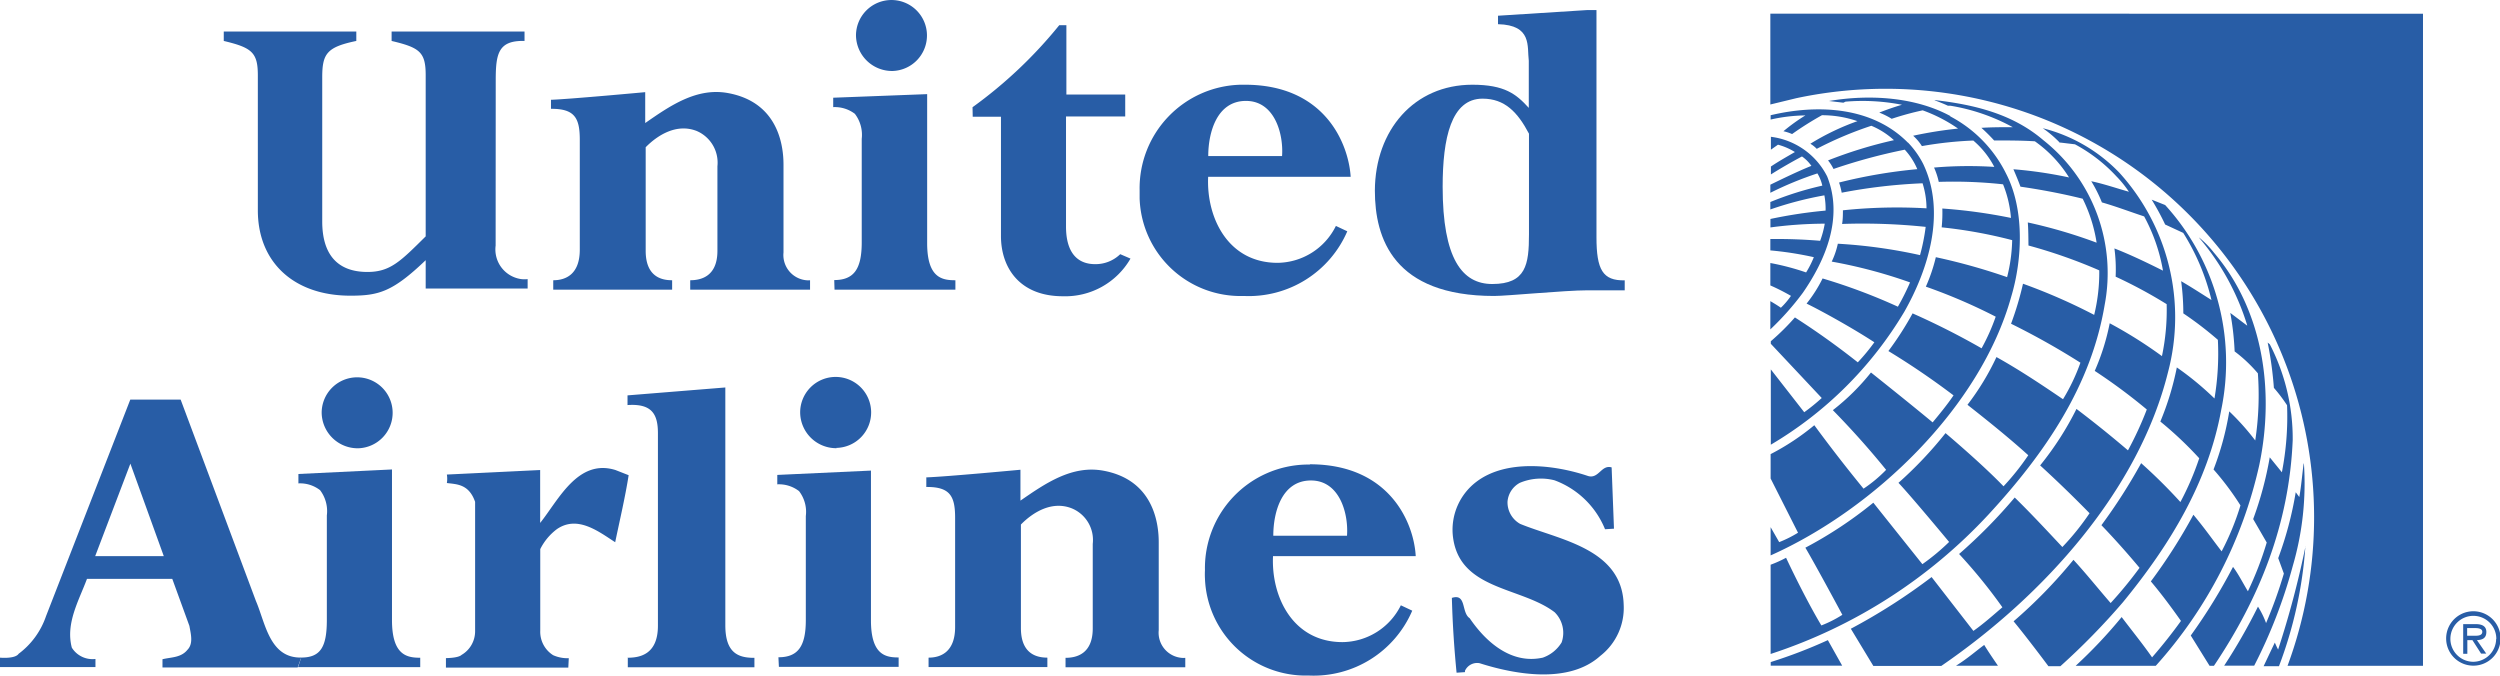
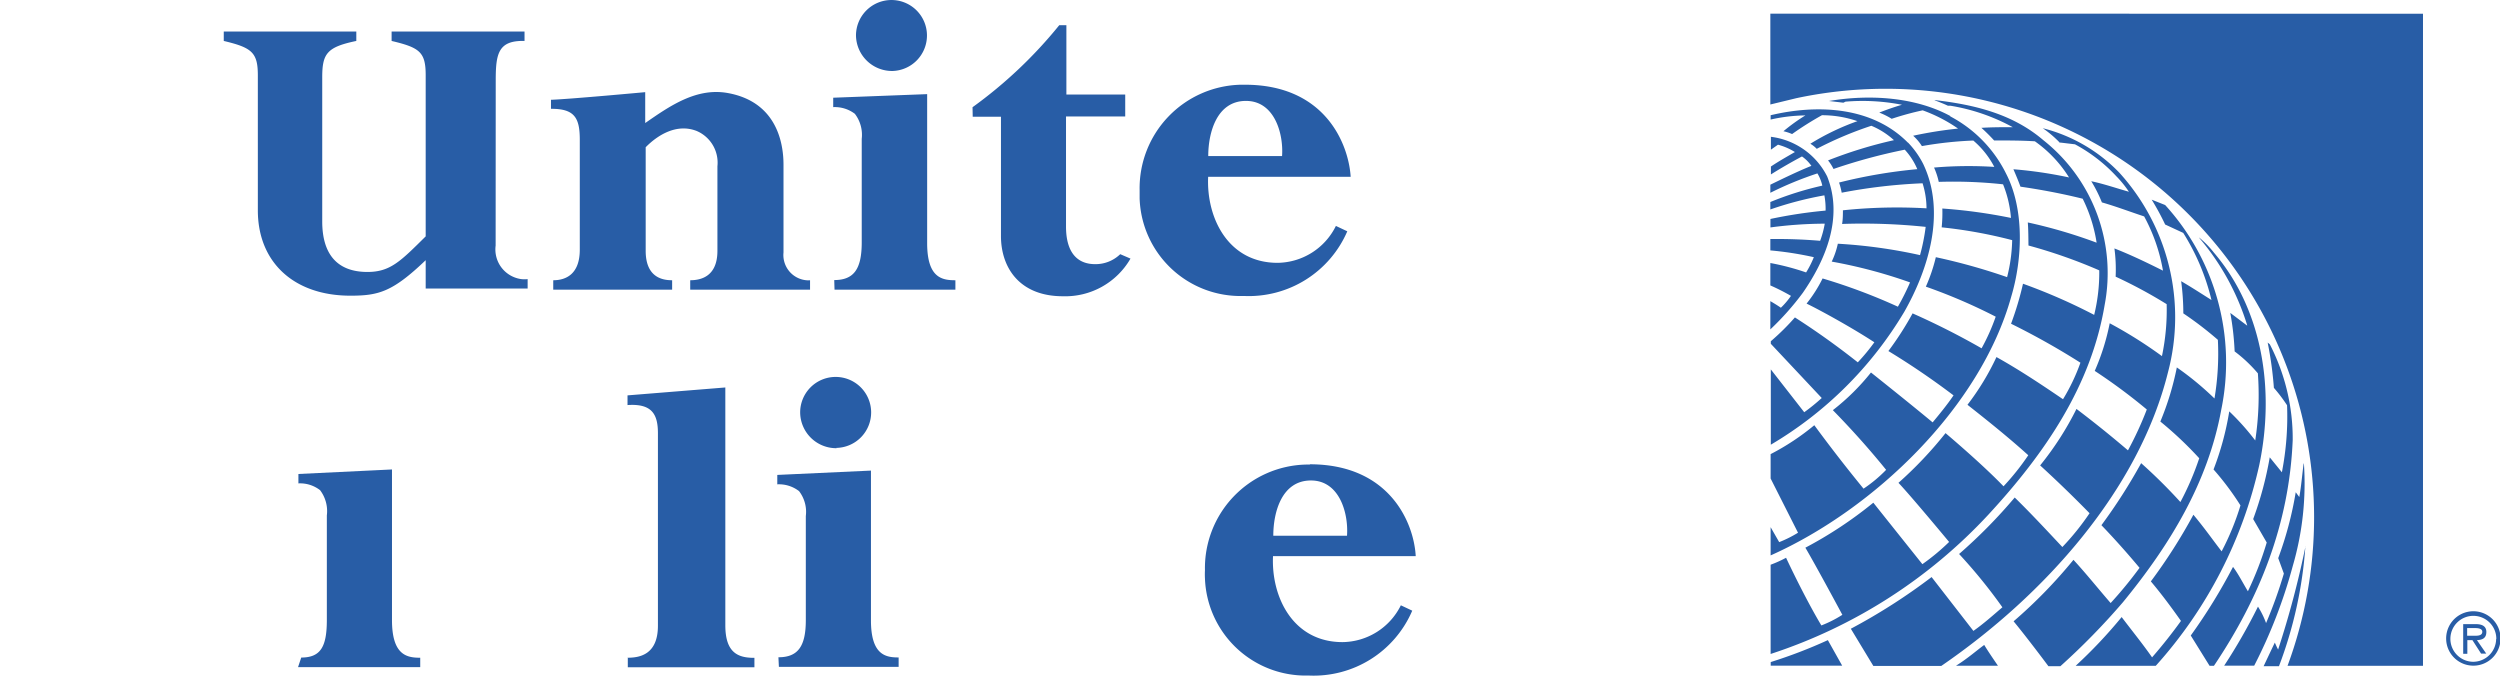
<svg xmlns="http://www.w3.org/2000/svg" viewBox="0 0 265.57 71.8">
  <defs>
    <style>.cls-1{fill:#285da6;}</style>
  </defs>
  <g id="Calque_2" data-name="Calque 2">
    <g id="Calque_1-2" data-name="Calque 1">
      <g id="united-airlines-7">
-         <path id="Tracé_5267" data-name="Tracé 5267" class="cls-1" d="M169.59,25.2c0,3.45.66,4.63,3,4.58v1.06s-.14,0-4,0c-2.3,0-8.49.6-9.87.6-10.69,0-12.67-6.11-12.67-11.2C146.08,13.81,150.23,9,156.4,9c3.45,0,4.67,1,6,2.46v-5c-.19-1.54.37-3.8-3.27-3.89V1.67l9.46-.6h1Zm-7.17-11c-1.21-2.29-2.57-3.72-4.93-3.72-3.34,0-4.24,4.2-4.24,9.36,0,7.62,2.06,10.33,5.27,10.33,3.59,0,3.9-2.07,3.9-5.28Z" />
        <path id="Tracé_5268" data-name="Tracé 5268" class="cls-1" d="M132.25,9c8.47,0,11,6.23,11.23,9.78l-15.14,0c-.2,4.32,2.09,9.13,7.36,9.14A7,7,0,0,0,141.91,24l1.21.57a11.4,11.4,0,0,1-11,6.87,10.72,10.72,0,0,1-11.06-10.36c0-.29,0-.58,0-.87A11,11,0,0,1,131.8,9h.46m.09,1.72c-3.08,0-4,3.34-4,5.86,0,0,7.85,0,7.84,0,.17-2.32-.77-5.86-3.83-5.86m6.9,40.32c-3.09,0-4,3.34-4,5.87,0,0,7.85,0,7.83,0,.17-2.32-.76-5.87-3.83-5.87m-.12-1.72c8.47,0,11.06,6.21,11.25,9.76H135.23c-.2,4.32,2.11,9.13,7.38,9.13a7,7,0,0,0,6.2-3.91l1.21.57a11.39,11.39,0,0,1-11,6.89A10.71,10.71,0,0,1,128,61.45a8.42,8.42,0,0,1,0-.87,11,11,0,0,1,10.71-11.23h.45" />
-         <path id="Tracé_5269" data-name="Tracé 5269" class="cls-1" d="M98.4,50.71c2-.06,10-.81,10-.81l0,3.28c2.65-1.83,5.47-3.79,8.81-3.18,4.93.91,5.89,4.94,5.88,7.65v9.29a2.68,2.68,0,0,0,2.41,2.94,1.88,1.88,0,0,0,.41,0v1H113.19v-1c1.18,0,2.88-.43,2.89-3.1v-9A3.63,3.63,0,0,0,113.85,54c-2.07-.82-4.08.37-5.4,1.72v11c0,1.25.34,3.14,2.81,3.14v1H98.64v-1c1.41,0,2.81-.71,2.82-3.22V55c0-2.31-.55-3.29-3.06-3.27v-1M32,69.85c-3.37.07-3.81-3.68-4.81-6l-8-21.4H13.84l-8.95,23a8.34,8.34,0,0,1-2.91,4c-.38.57-2,.41-2,.41v1l10.16,0V70A2.59,2.59,0,0,1,7.63,68.8c-.68-2.58.75-5,1.61-7.31H18.3l1.82,5c.15.85.44,1.88-.21,2.54-.69.85-1.72.77-2.65,1v.87l14.36,0M10.11,59.08l3.74-9.83,3.55,9.83ZM47.37,69.91s1.31,0,1.66-.34a2.9,2.9,0,0,0,1.44-2.5V53.31c-.67-1.93-2-1.86-3-2a2.73,2.73,0,0,0,0-.9l9.91-.48v5.62c1.94-2.42,4-6.86,8-5.62l1.4.55c-.36,2.31-.94,4.76-1.43,7.12-1.79-1.16-4-2.88-6.18-1.4a6,6,0,0,0-1.78,2.13V67a2.94,2.94,0,0,0,1.37,2.6,3.78,3.78,0,0,0,1.66.32l-.05,1-13,0,0-.94Z" />
        <path id="Tracé_5270" data-name="Tracé 5270" class="cls-1" d="M32,69.85c2.08,0,2.72-1.17,2.72-4V54.75A3.67,3.67,0,0,0,34,52.07a3.47,3.47,0,0,0-2.3-.72v-1l9.94-.48v16c0,3.74,1.59,4,3,4v1H31.66m35-1c1.28,0,3.23-.32,3.23-3.4,0-.84,0-17.87,0-20.44,0-2-.61-3.18-3.23-3V42l10.39-.84s0,20.41,0,25.26c0,2.92,1.34,3.47,3.09,3.46,0,0,0,1,0,1H66.69s0-1.06,0-1.06m16,0c2.08,0,2.92-1.16,2.91-4v-11a3.6,3.6,0,0,0-.72-2.65,3.5,3.5,0,0,0-2.31-.72v-1l9.95-.46V65.9c0,3.71,1.59,3.94,2.94,3.94v1H82.74Zm6.15-22.24A3.77,3.77,0,1,0,85,43.84a3.83,3.83,0,0,0,3.88,3.77" />
-         <path id="Tracé_5271" data-name="Tracé 5271" class="cls-1" d="M38.06,47.62a3.77,3.77,0,1,0-3.89-3.78,3.83,3.83,0,0,0,3.89,3.78h0m116.15,15.9c1.6-.53,1,1.55,1.91,2.15,1.76,2.59,4.47,4.92,7.77,4.19a3.81,3.81,0,0,0,2-1.62,3.08,3.08,0,0,0-.74-3.2c-3.61-2.76-10.3-2.32-10.83-8.26a6.4,6.4,0,0,1,2.5-5.59c3.19-2.44,8.34-1.82,11.89-.62,1.13.32,1.4-1.24,2.49-.92l.25,6.51-.95.06a9.26,9.26,0,0,0-5.37-5.2,5.8,5.8,0,0,0-3.68.27,2.49,2.49,0,0,0-1.31,2,2.63,2.63,0,0,0,1.34,2.36c4.13,1.7,10.83,2.59,11,8.58A6.45,6.45,0,0,1,170,69.67c-3.32,3-9,2-12.83.78a1.42,1.42,0,0,0-1.55.81v.14l-.89.06c-.26-2.63-.43-5.28-.5-7.93" />
        <path id="Tracé_5272" data-name="Tracé 5272" class="cls-1" d="M257.39,1.46V70.73H243a45.52,45.52,0,0,0-52.18-60.3l-2.76.67V1.45ZM207.17,12.32c-3.69-2-8.54-2.33-12.88-1.59l1.53.18.22-.11a21.64,21.64,0,0,1,6,.33c-.82.24-1.62.52-2.41.83a8.13,8.13,0,0,1,1.32.66,31.38,31.38,0,0,1,3.29-.9A16.14,16.14,0,0,1,208,13.66a43,43,0,0,0-4.77.76,5.17,5.17,0,0,1,.93,1.1,40,40,0,0,1,5.46-.59,9.33,9.33,0,0,1,2.23,2.8,42.73,42.73,0,0,0-6.4.07,7.52,7.52,0,0,1,.5,1.52,48.7,48.7,0,0,1,6.83.26,11.92,11.92,0,0,1,.84,3.57,56,56,0,0,0-7.29-1,15.1,15.1,0,0,1-.07,2,50.06,50.06,0,0,1,7.49,1.36,17.31,17.31,0,0,1-.54,3.93,64.42,64.42,0,0,0-7.57-2.12,18,18,0,0,1-1.06,3.13A59.13,59.13,0,0,1,212,33.64a21.51,21.51,0,0,1-1.5,3.36,79.9,79.9,0,0,0-7.33-3.71,33.46,33.46,0,0,1-2.57,4A82.16,82.16,0,0,1,207.52,42c-.67,1-1.63,2.16-2.22,2.87-2.14-1.79-6.55-5.3-6.55-5.3a23.89,23.89,0,0,1-4.05,4q3,3.06,5.66,6.34a14.62,14.62,0,0,1-2.4,2q-2.7-3.3-5.23-6.74a25.56,25.56,0,0,1-4.64,3.07v2.59L191,56.59a12.7,12.7,0,0,1-2,1L188.09,56v3c11-4.91,22.29-15.73,25.56-27.49,1.2-4,1.41-9.28-.55-13.07a13.77,13.77,0,0,0-5.93-6.08m-1.65-1.7c.48.17.94.36,1.4.57l.26,0a20.79,20.79,0,0,1,6.63,2.28c-1.09,0-2.23,0-3.33.07a19,19,0,0,1,1.35,1.34c1.44,0,2.89,0,4.33.09a13.29,13.29,0,0,1,3.63,3.84,45.27,45.27,0,0,0-5.91-.87c.26.6.52,1.22.75,1.85,2.22.32,4.43.74,6.61,1.28a16,16,0,0,1,1.48,4.67,53.24,53.24,0,0,0-7.31-2.15c.06.79.06,1.63.07,2.45A54.69,54.69,0,0,1,223,28.72a18.87,18.87,0,0,1-.54,4.73,61.16,61.16,0,0,0-7.56-3.31,33.44,33.44,0,0,1-1.27,4.25A78.92,78.92,0,0,1,221,38.53a20.91,20.91,0,0,1-1.85,3.88c-2.32-1.58-4.65-3.13-7.07-4.48A27.15,27.15,0,0,1,209,43c2.17,1.71,4.37,3.47,6.46,5.36a26.26,26.26,0,0,1-2.63,3.3c-1.53-1.6-4.06-3.87-6.16-5.65a41.92,41.92,0,0,1-5,5.28c1.35,1.42,5.38,6.28,5.38,6.28a22.94,22.94,0,0,1-2.84,2.36S200,54.66,199,53.4a43.43,43.43,0,0,1-7.22,4.78c1.14,1.93,3.93,7.13,3.93,7.13a12.62,12.62,0,0,1-2.23,1.13c-1.32-2.2-2.9-5.37-3.75-7.19a12.67,12.67,0,0,1-1.64.74v9.48a54.73,54.73,0,0,0,23.15-14.82c6.09-6.6,10.9-13.73,12.33-22.24a18,18,0,0,0-6.5-17.51c-3.26-2.8-7.32-3.78-11.55-4.27m-2.85,4.52c-3.76-3.8-9.52-4.11-14.58-2.91v.46a17.56,17.56,0,0,1,3.69-.44,20.25,20.25,0,0,0-2.33,1.68,5,5,0,0,1,.92.3,34.05,34.05,0,0,1,3.17-2,11.52,11.52,0,0,1,3.77.63,26.14,26.14,0,0,0-5,2.4,3.23,3.23,0,0,1,.68.54,38.92,38.92,0,0,1,5.8-2.45,8.31,8.31,0,0,1,2.4,1.53,47,47,0,0,0-7,2.15,4.84,4.84,0,0,1,.58.91,59.55,59.55,0,0,1,7.57-2.05,7.18,7.18,0,0,1,1.33,2.07,54.25,54.25,0,0,0-8.31,1.42,7.78,7.78,0,0,1,.28,1.08,57.87,57.87,0,0,1,8.59-1,8.91,8.91,0,0,1,.42,2.66,54.87,54.87,0,0,0-8.88.21c0,.34,0,1-.09,1.45a64.25,64.25,0,0,1,8.88.31,21.26,21.26,0,0,1-.6,3,54.58,54.58,0,0,0-8.73-1.21,8.53,8.53,0,0,1-.65,1.9A52.45,52.45,0,0,1,202.9,30a25.86,25.86,0,0,1-1.29,2.58,61.62,61.62,0,0,0-8-3,14.56,14.56,0,0,1-1.7,2.67c1.7.83,5,2.67,7.2,4.11a21.17,21.17,0,0,1-1.76,2.13c-2.15-1.7-4.37-3.29-6.68-4.77a25.48,25.48,0,0,1-2.56,2.53v.27l5.41,5.76a20.78,20.78,0,0,1-1.86,1.51l-3.55-4.55v8a40.37,40.37,0,0,0,14.18-14.12c2.55-4.49,4.47-10.56,2-15.72a9.49,9.49,0,0,0-1.61-2.26m16.15,0,1.59.19a16.82,16.82,0,0,1,4.39,3.39,11.11,11.11,0,0,1,1.34,1.65c-1.31-.37-2.6-.82-4-1.12a14.79,14.79,0,0,1,1.13,2.25c1.51.43,3,1,4.49,1.49a18.73,18.73,0,0,1,2,5.76c-1.7-.85-3.4-1.67-5.16-2.36a16.78,16.78,0,0,1,.13,3,50.46,50.46,0,0,1,5.42,2.92,23.79,23.79,0,0,1-.5,5.52,47,47,0,0,0-5.55-3.49,24.18,24.18,0,0,1-1.59,5.06,59.89,59.89,0,0,1,5.53,4.1,36.18,36.18,0,0,1-2,4.34q-2.67-2.28-5.47-4.4a32.55,32.55,0,0,1-3.86,6q2.7,2.47,5.25,5.08a27,27,0,0,1-2.89,3.59c-1.65-1.76-3.33-3.57-5.06-5.26a54.89,54.89,0,0,1-5.91,6,55.7,55.7,0,0,1,4.6,5.66c-1.05.9-2,1.75-3.08,2.51l-4.44-5.72a63.08,63.08,0,0,1-8.58,5.49L199,70.74h7.22c11-7.54,21-18.74,24.09-31.23a22.83,22.83,0,0,0-5.18-21.17A17.1,17.1,0,0,0,217,13.62a11.62,11.62,0,0,1,1.85,1.58m-30.73-.64V15.9l.75-.53a6.68,6.68,0,0,1,1.8.78c-.86.5-1.75,1-2.55,1.54v.84c1.08-.68,2.18-1.31,3.3-1.91a4,4,0,0,1,1,1c-1.44.57-3.43,1.55-4.36,2v.86a36.9,36.9,0,0,1,5-2.06,4.32,4.32,0,0,1,.52,1.3,34.34,34.34,0,0,0-5.52,1.74v.79a37.85,37.85,0,0,1,5.74-1.5,7.93,7.93,0,0,1,.13,1.62,50.22,50.22,0,0,0-5.86.89v.9a44.51,44.51,0,0,1,5.77-.4,10,10,0,0,1-.49,1.82c-1.76-.15-3.53-.21-5.29-.19,0,0,0,1.2,0,1.21a35.8,35.8,0,0,1,4.62.72,10.26,10.26,0,0,1-.82,1.62,26.37,26.37,0,0,0-3.8-1v2.38a22.48,22.48,0,0,1,2.19,1.11,8,8,0,0,1-1.07,1.26c-.49-.34-1.12-.7-1.12-.7v3a29.38,29.38,0,0,0,3.44-3.87c2.42-3.49,4.34-8,2.6-12.37a7.76,7.76,0,0,0-6-4.22m40.47,6.68A27.26,27.26,0,0,1,230,23.85l1.92.89a23.72,23.72,0,0,1,3,7.13c-1.06-.67-2.14-1.37-3.22-2a26.08,26.08,0,0,1,.23,3.42,37.12,37.12,0,0,1,3.67,2.81,28.9,28.9,0,0,1-.36,6.23,32.08,32.08,0,0,0-4-3.3,30.29,30.29,0,0,1-1.75,5.75,39,39,0,0,1,4.13,3.9,30.12,30.12,0,0,1-2,4.65,56,56,0,0,0-4.17-4.13,58.94,58.94,0,0,1-4.22,6.59q2.1,2.19,4.05,4.53a43.88,43.88,0,0,1-3.07,3.74c-1.33-1.53-2.57-3.09-3.95-4.59A52.29,52.29,0,0,1,213.9,66c1.48,1.79,3.7,4.77,3.7,4.77h1.27a73.36,73.36,0,0,0,6.64-6.79c5.06-6.17,9.05-12.78,10.45-20.46A24.82,24.82,0,0,0,230,21.78Zm5.05,4,0,.06a26.06,26.06,0,0,1,5.09,9.27v.05l-1.79-1.35a29.59,29.59,0,0,1,.46,4.09,15.13,15.13,0,0,1,2.47,2.33,32.1,32.1,0,0,1-.28,7.13,26,26,0,0,0-2.76-3.09,30.59,30.59,0,0,1-1.67,6.17A29.67,29.67,0,0,1,238,53.69a27.84,27.84,0,0,1-2,4.88c-1-1.29-1.72-2.35-3-3.89a57.72,57.72,0,0,1-4.52,7.08c1.15,1.36,2.19,2.77,3.2,4.2q-1.44,2-3.07,3.87c-1-1.44-2.16-2.86-3.23-4.28a51,51,0,0,1-4.89,5.18h8.51A47.13,47.13,0,0,0,240,49.39c1.67-8,.35-16.49-4.81-22.54a10.26,10.26,0,0,0-1.56-1.6m7.26,11.14a38.89,38.89,0,0,1,.66,4.81,16.94,16.94,0,0,1,1.4,1.85,30.89,30.89,0,0,1-.55,7.12l-1.29-1.59a37.15,37.15,0,0,1-1.76,6.56l1.44,2.49a35.45,35.45,0,0,1-2,5.18c-.53-.87-1-1.82-1.58-2.59a59.19,59.19,0,0,1-4.49,7.29l2,3.22h.46c4.81-7.15,8-15,8.37-24a21.86,21.86,0,0,0-2.43-10.15Zm3.82,12.86c-.16,1.19-.25,2.41-.46,3.55l-.38-.51a37.83,37.83,0,0,1-1.86,7l.6,1.64a48.41,48.41,0,0,1-1.89,5.26,8.88,8.88,0,0,0-.86-1.75,59.75,59.75,0,0,1-3.59,6.27h3.19a53.46,53.46,0,0,0,4.1-10.6,31.25,31.25,0,0,0,1.18-10.88h0Zm.2,8.78A98.79,98.79,0,0,1,242,69c-.13-.24-.24-.49-.35-.74-.48,1-1.19,2.51-1.19,2.51h1.63A44.59,44.59,0,0,0,244.9,58M194.17,68a52.39,52.39,0,0,1-6.07,2.33v.38h7.59Zm16.61.51c-.78.57-1.79,1.46-3,2.21h4.46s-1-1.44-1.46-2.21m49.07-.64a2.89,2.89,0,1,1,.85,2,2.87,2.87,0,0,1-.85-2m5.33,0a2.44,2.44,0,1,0-2.46,2.43h0a2.45,2.45,0,0,0,2.44-2.43m-1.07,1.56h-.53L262.64,68h-.54v1.45h-.44V66.3H263c.57,0,1.12.16,1.12.83s-.43.85-1,.87l1,1.45Zm-1.47-1.9c.38,0,1.07.08,1.07-.42,0-.33-.42-.39-.76-.39h-.85v.81Zm-174-37.78c2.08,0,2.92-1.16,2.92-4v-11a3.68,3.68,0,0,0-.73-2.66,3.52,3.52,0,0,0-2.3-.71v-1L98.49,10V25.83c0,3.71,1.6,3.94,3,3.94v1H88.65ZM94.82,7.54a3.77,3.77,0,1,0-3.89-3.77,3.83,3.83,0,0,0,3.89,3.77h0M58.54,10.6c2-.07,10-.81,10-.81l0,3.28c2.65-1.84,5.47-3.8,8.81-3.18,4.93.91,5.89,4.94,5.88,7.64v9.29a2.69,2.69,0,0,0,2.42,2.95,1.79,1.79,0,0,0,.4,0v1H73.32v-1c1.18,0,2.88-.43,2.89-3.1v-9A3.66,3.66,0,0,0,74,13.91c-2.08-.81-4.08.38-5.41,1.73v11c0,1.25.34,3.14,2.81,3.13v1H58.77v-1c1.41,0,2.81-.7,2.82-3.22V14.84c0-2.31-.55-3.3-3.06-3.28v-1m44.78.83a47.83,47.83,0,0,0,9.21-8.71h.76v7.36h6.25v2.33h-6.29s0,7.23,0,11.69c0,2.66,1.11,4,3.1,4A3.76,3.76,0,0,0,119,27l1.09.47a8,8,0,0,1-7.18,4c-4.62,0-6.58-3.05-6.58-6.4V12.4h-3ZM52.65,26.09a3.18,3.18,0,0,0,2.73,3.56,3,3,0,0,0,.67,0v1H45.22V27.64c-3.52,3.37-5,3.77-8,3.77-6,0-9.83-3.55-9.83-9.06V8c0-2.43-.64-2.94-3.62-3.65v-1H37.85v1C34.72,5,34.23,5.7,34.23,8.22v15.3c0,3.36,1.48,5.37,4.81,5.37,2.44,0,3.54-1.17,6.18-3.78V8c0-2.47-.63-2.94-3.62-3.65v-1H55.72v1c-2.81-.07-3.06,1.37-3.06,4.22Z" />
      </g>
    </g>
  </g>
</svg>